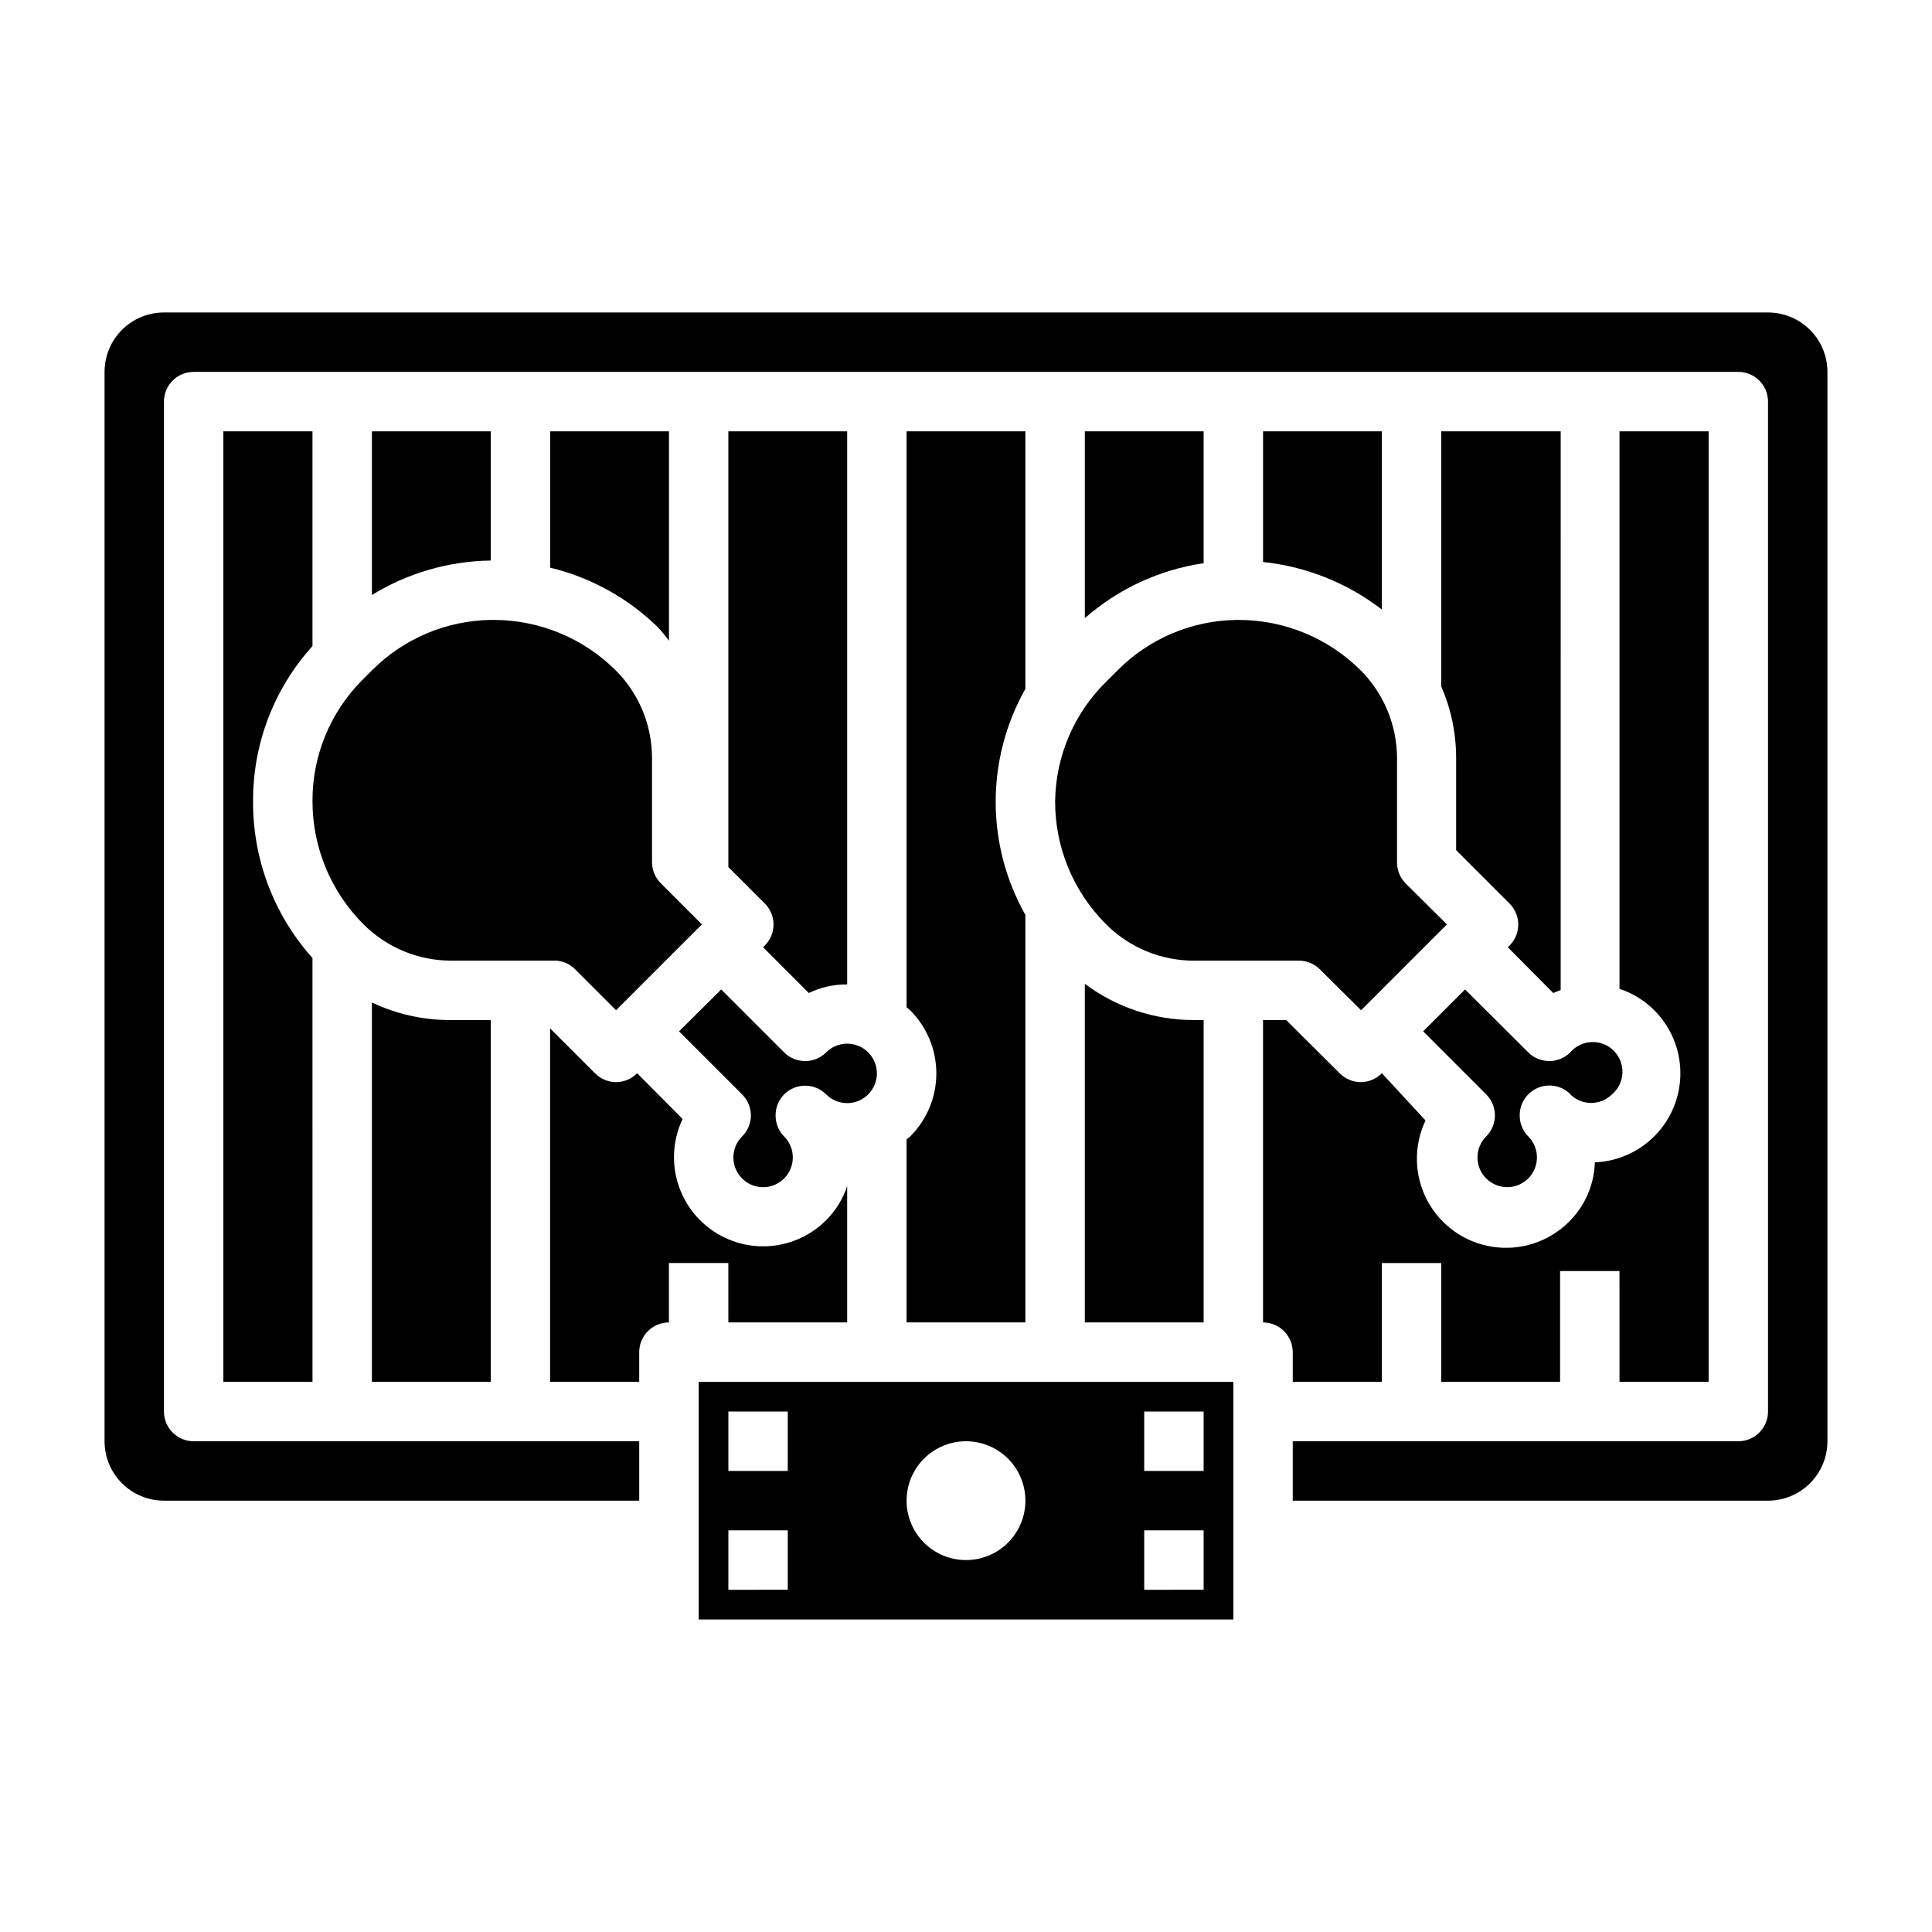
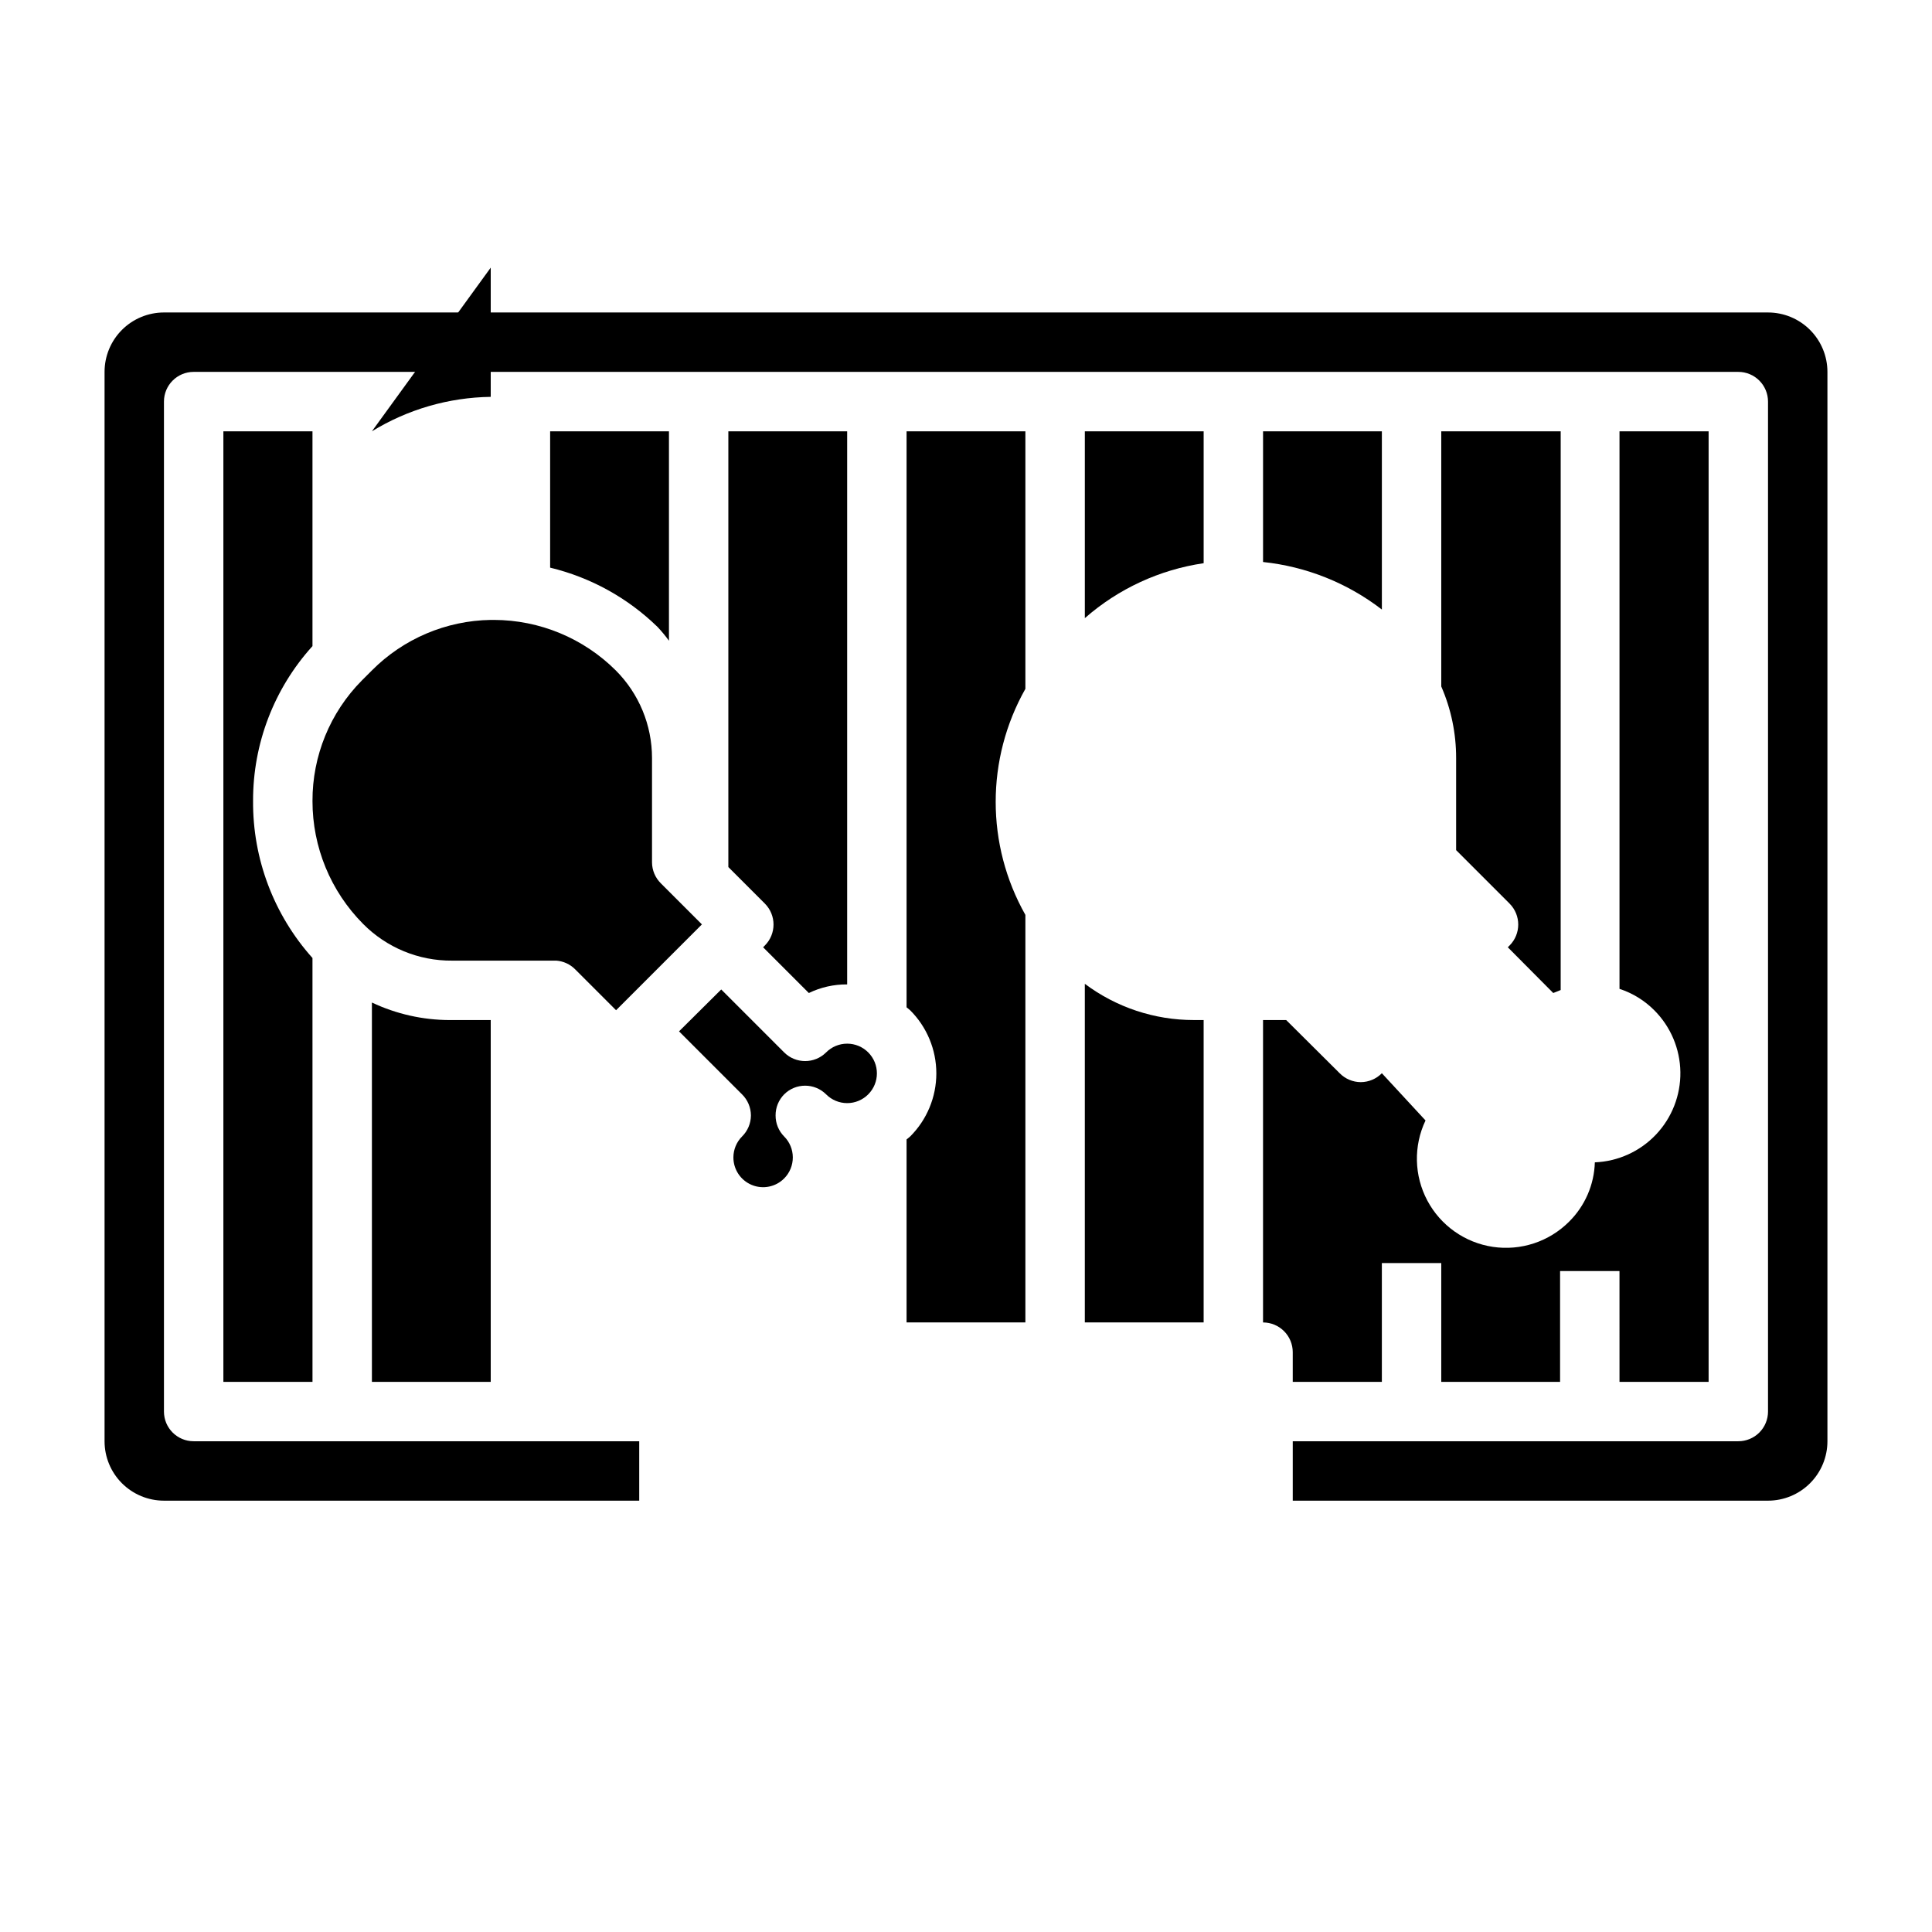
<svg xmlns="http://www.w3.org/2000/svg" fill="#000000" width="800px" height="800px" version="1.1" viewBox="144 144 512 512">
  <g>
-     <path d="m329.15 573.18h141.7v-62.977h-141.7zm118.08-55.105h15.742v15.742l-15.742 0.004zm0 31.488h15.742v15.742l-15.742 0.004zm-47.23-23.617c4.176 0 8.18 1.66 11.133 4.613 2.949 2.953 4.609 6.957 4.609 11.133 0 4.176-1.66 8.18-4.609 11.133-2.953 2.953-6.957 4.609-11.133 4.609s-8.18-1.656-11.133-4.609c-2.953-2.953-4.613-6.957-4.613-11.133 0-4.176 1.66-8.18 4.613-11.133 2.953-2.953 6.957-4.613 11.133-4.613zm-62.977-7.871h15.742v15.742l-15.742 0.004zm0 31.488h15.742v15.742l-15.742 0.004z" />
    <path d="m346.23 395.04 12.121 12.121c3.164-1.531 6.641-2.312 10.156-2.281v-146.58h-31.488v115.48l9.684 9.684h-0.004c3.055 3.07 3.055 8.027 0 11.098z" />
    <path d="m323.95 417.32 16.688 16.688h0.004c1.5 1.473 2.352 3.488 2.359 5.59-0.008 2.106-0.859 4.117-2.359 5.59-1.457 1.465-2.273 3.445-2.285 5.512-0.016 3.195 1.902 6.09 4.856 7.316 2.953 1.227 6.356 0.543 8.605-1.727 1.477-1.488 2.297-3.5 2.285-5.59-0.008-2.066-0.828-4.047-2.285-5.512-1.473-1.484-2.293-3.496-2.281-5.59-0.012-2.09 0.809-4.102 2.281-5.59 3.07-3.051 8.031-3.051 11.102 0 1.477 1.492 3.488 2.332 5.59 2.332 2.098 0 4.109-0.84 5.586-2.332 3.055-3.07 3.055-8.027 0-11.098-1.477-1.492-3.488-2.328-5.586-2.328-2.102 0-4.113 0.836-5.59 2.328-3.07 3.051-8.031 3.051-11.102 0l-16.688-16.688z" />
-     <path d="m242.56 258.3v43.375c9.484-5.82 20.363-8.973 31.488-9.129v-34.246z" />
+     <path d="m242.56 258.3c9.484-5.82 20.363-8.973 31.488-9.129v-34.246z" />
    <path d="m321.28 313.8v-55.5h-31.488v36.133c10.742 2.59 20.59 8.027 28.496 15.746 1.07 1.145 2.07 2.356 2.992 3.621z" />
    <path d="m296.4 400.86 10.863 10.863 22.75-22.75-10.863-10.863c-1.5-1.473-2.352-3.484-2.359-5.59v-27.629c0.004-8.707-3.449-17.062-9.605-23.223-8.574-8.543-20.172-13.352-32.277-13.383h-0.863c-11.84 0.188-23.137 4.988-31.488 13.383l-2.676 2.676c-8.418 8.504-13.117 19.996-13.07 31.961-0.004 12.18 4.805 23.867 13.383 32.512 6.231 6.309 14.75 9.832 23.617 9.762h27.629c1.875 0.145 3.633 0.953 4.961 2.281z" />
    <path d="m226.81 315.22v-56.918h-23.613v251.91h23.617l-0.004-112.33c-10.246-11.441-15.859-26.289-15.742-41.645-0.043-15.156 5.57-29.781 15.742-41.012z" />
-     <path d="m337.02 494.46h31.488v-36.129c-1.133 3.41-3.047 6.512-5.59 9.051-4.43 4.422-10.434 6.906-16.691 6.906-6.262 0-12.262-2.484-16.691-6.91-4.426-4.426-6.918-10.426-6.922-16.684-0.004-3.512 0.777-6.984 2.281-10.156l-12.043-12.121c-1.473 1.5-3.484 2.352-5.59 2.359-2.102-0.008-4.117-0.859-5.59-2.359l-11.887-11.887v93.676h23.617v-7.871c0-4.348 3.523-7.875 7.871-7.875v-15.742h15.742z" />
    <path d="m242.56 409.68v100.53h31.488v-95.883h-10.863c-7.133-0.012-14.176-1.598-20.625-4.644z" />
    <path d="m431.49 404.72v89.738h31.488v-80.137h-2.602c-10.414 0.012-20.551-3.359-28.887-9.602z" />
    <path d="m510.21 258.3h-31.488v34.637c11.461 1.203 22.363 5.562 31.488 12.598z" />
-     <path d="m560.12 434c3.07 3.055 8.027 3.055 11.098 0 1.668-1.426 2.66-3.481 2.746-5.672 0.086-2.195-0.75-4.32-2.301-5.871-1.551-1.551-3.676-2.387-5.871-2.301-2.191 0.086-4.246 1.078-5.672 2.746-3.07 3.051-8.031 3.051-11.102 0l-16.766-16.688-11.102 11.098 16.688 16.688c1.492 1.48 2.332 3.492 2.332 5.59 0 2.102-0.84 4.113-2.332 5.59-3.051 3.07-3.051 8.031 0 11.102 1.48 1.488 3.492 2.328 5.59 2.328 2.102 0 4.113-0.84 5.59-2.328 3.051-3.07 3.051-8.031 0-11.102-1.473-1.484-2.293-3.496-2.281-5.59-0.02-3.195 1.898-6.09 4.852-7.316 2.953-1.227 6.356-0.543 8.609 1.727z" />
-     <path d="m437 388.82c6.231 6.309 14.75 9.832 23.617 9.762h27.629c2.066 0.008 4.047 0.828 5.512 2.281l10.941 10.863 22.75-22.75-10.941-10.863c-1.473-1.484-2.293-3.496-2.281-5.59v-27.629c-0.031-8.703-3.481-17.043-9.605-23.223-8.574-8.543-20.172-13.352-32.273-13.383h-0.711c-11.844 0.16-23.152 4.969-31.488 13.383l-2.676 2.676c-8.703 8.375-13.691 19.883-13.855 31.961-0.039 12.188 4.777 23.887 13.383 32.512z" />
    <path d="m462.98 258.3h-31.488v49.516c8.867-7.789 19.805-12.848 31.488-14.562z" />
    <path d="m525.95 325.92c2.609 5.984 3.949 12.445 3.938 18.973v24.402l14.168 14.168v0.004c3.055 3.07 3.055 8.027 0 11.098l-0.473 0.473 12.043 12.121 1.969-0.789 0.004-148.07h-31.648z" />
    <path d="m612.54 226.81h-425.09c-4.176 0-8.18 1.66-11.133 4.613-2.953 2.953-4.609 6.957-4.609 11.133v283.39c0 4.176 1.656 8.184 4.609 11.133 2.953 2.953 6.957 4.613 11.133 4.613h125.95v-15.746h-118.08c-4.348 0-7.871-3.523-7.871-7.871v-267.65c0-4.348 3.523-7.871 7.871-7.871h409.35c2.086 0 4.09 0.828 5.566 2.305 1.477 1.477 2.305 3.481 2.305 5.566v267.65c0 2.09-0.828 4.09-2.305 5.566-1.477 1.477-3.481 2.305-5.566 2.305h-118.08v15.742l125.95 0.004c4.176 0 8.18-1.66 11.133-4.613 2.953-2.949 4.613-6.957 4.613-11.133v-283.39c0-4.176-1.66-8.18-4.613-11.133s-6.957-4.613-11.133-4.613z" />
    <path d="m486.59 510.21h23.617v-31.488h15.742v31.488h31.488v-29.363h15.742l0.004 29.363h23.617v-251.91h-23.617v147.76c3.477 1.133 6.633 3.078 9.211 5.668 4.356 4.352 6.836 10.23 6.922 16.387 0.086 6.152-2.238 12.098-6.473 16.566s-10.043 7.106-16.195 7.352c-0.172 5.934-2.625 11.574-6.848 15.746-5.293 5.289-12.777 7.754-20.18 6.652-7.398-1.105-13.84-5.652-17.355-12.254-3.519-6.606-3.699-14.484-0.488-21.242l-11.57-12.516c-1.473 1.5-3.484 2.352-5.59 2.359-2.102-0.008-4.117-0.859-5.59-2.359l-14.168-14.09-6.141-0.004v80.137c2.086 0 4.09 0.832 5.566 2.309 1.477 1.477 2.305 3.477 2.305 5.566z" />
    <path d="m384.25 445.97v48.488h31.488v-108c-10.492-18.59-10.492-41.316 0-59.906v-68.25h-31.488v152.64l0.945 0.789v-0.004c4.445 4.434 6.945 10.453 6.945 16.73 0 6.277-2.5 12.297-6.945 16.727z" />
  </g>
</svg>